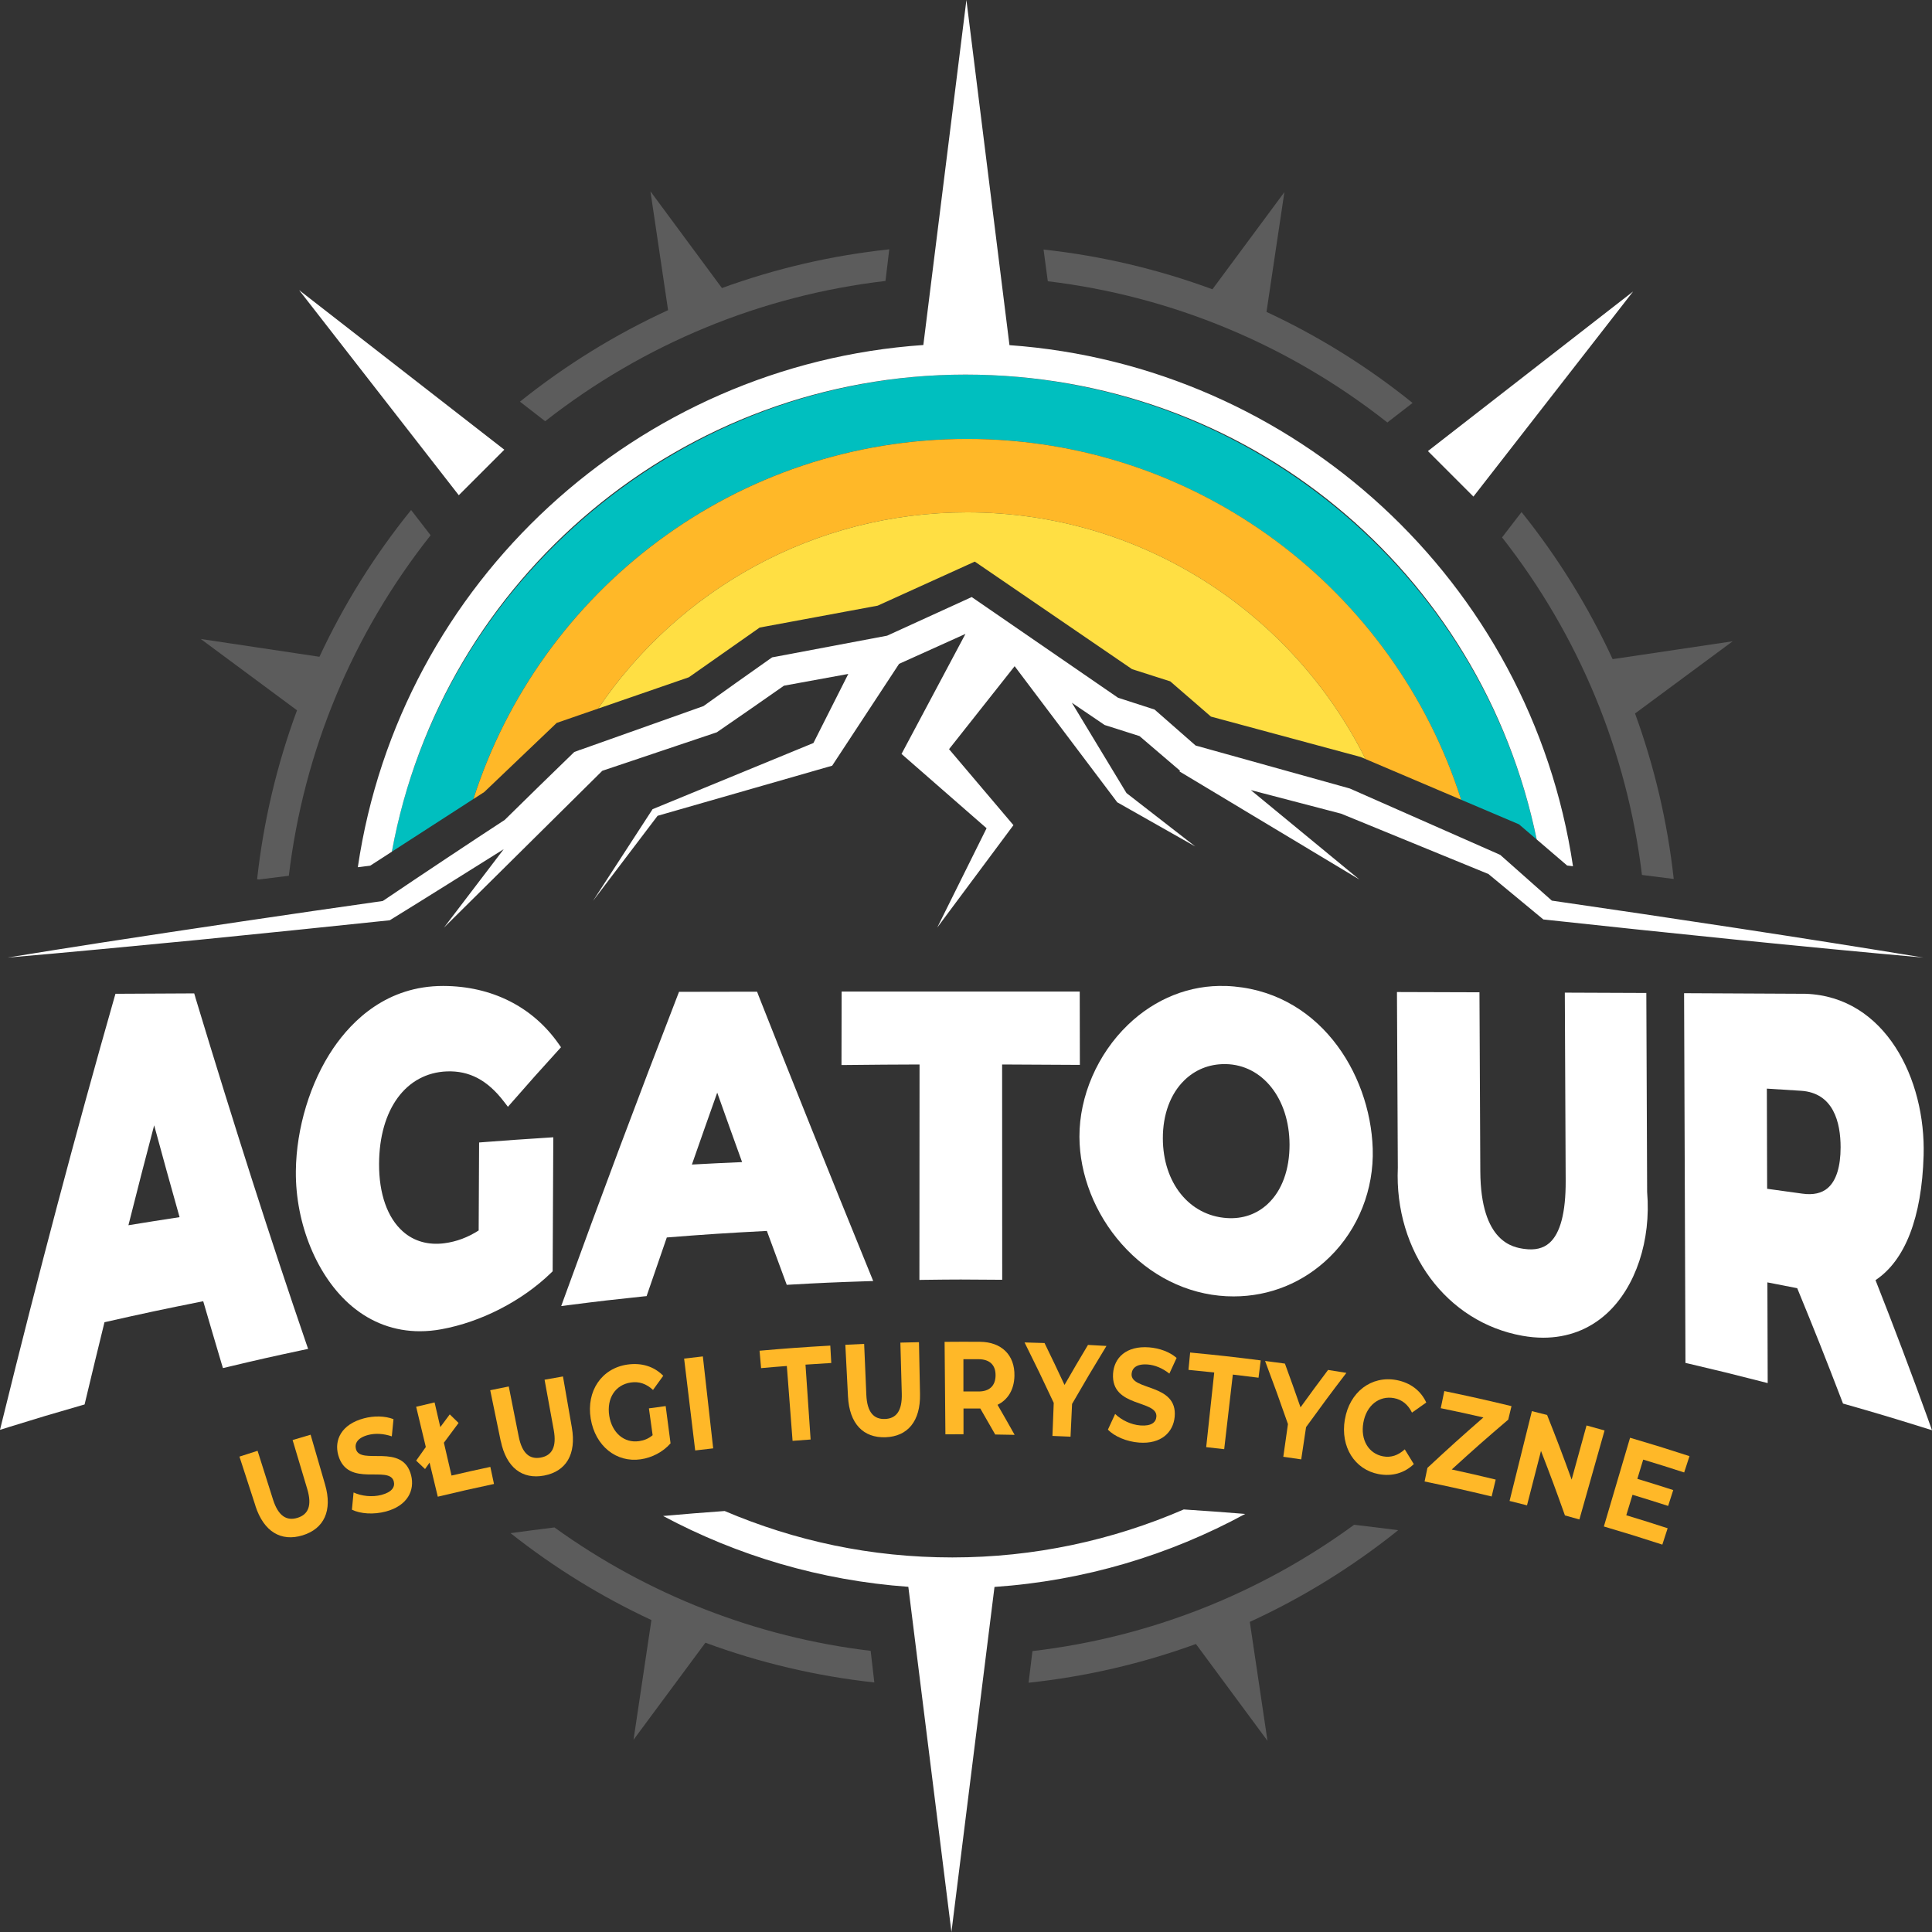
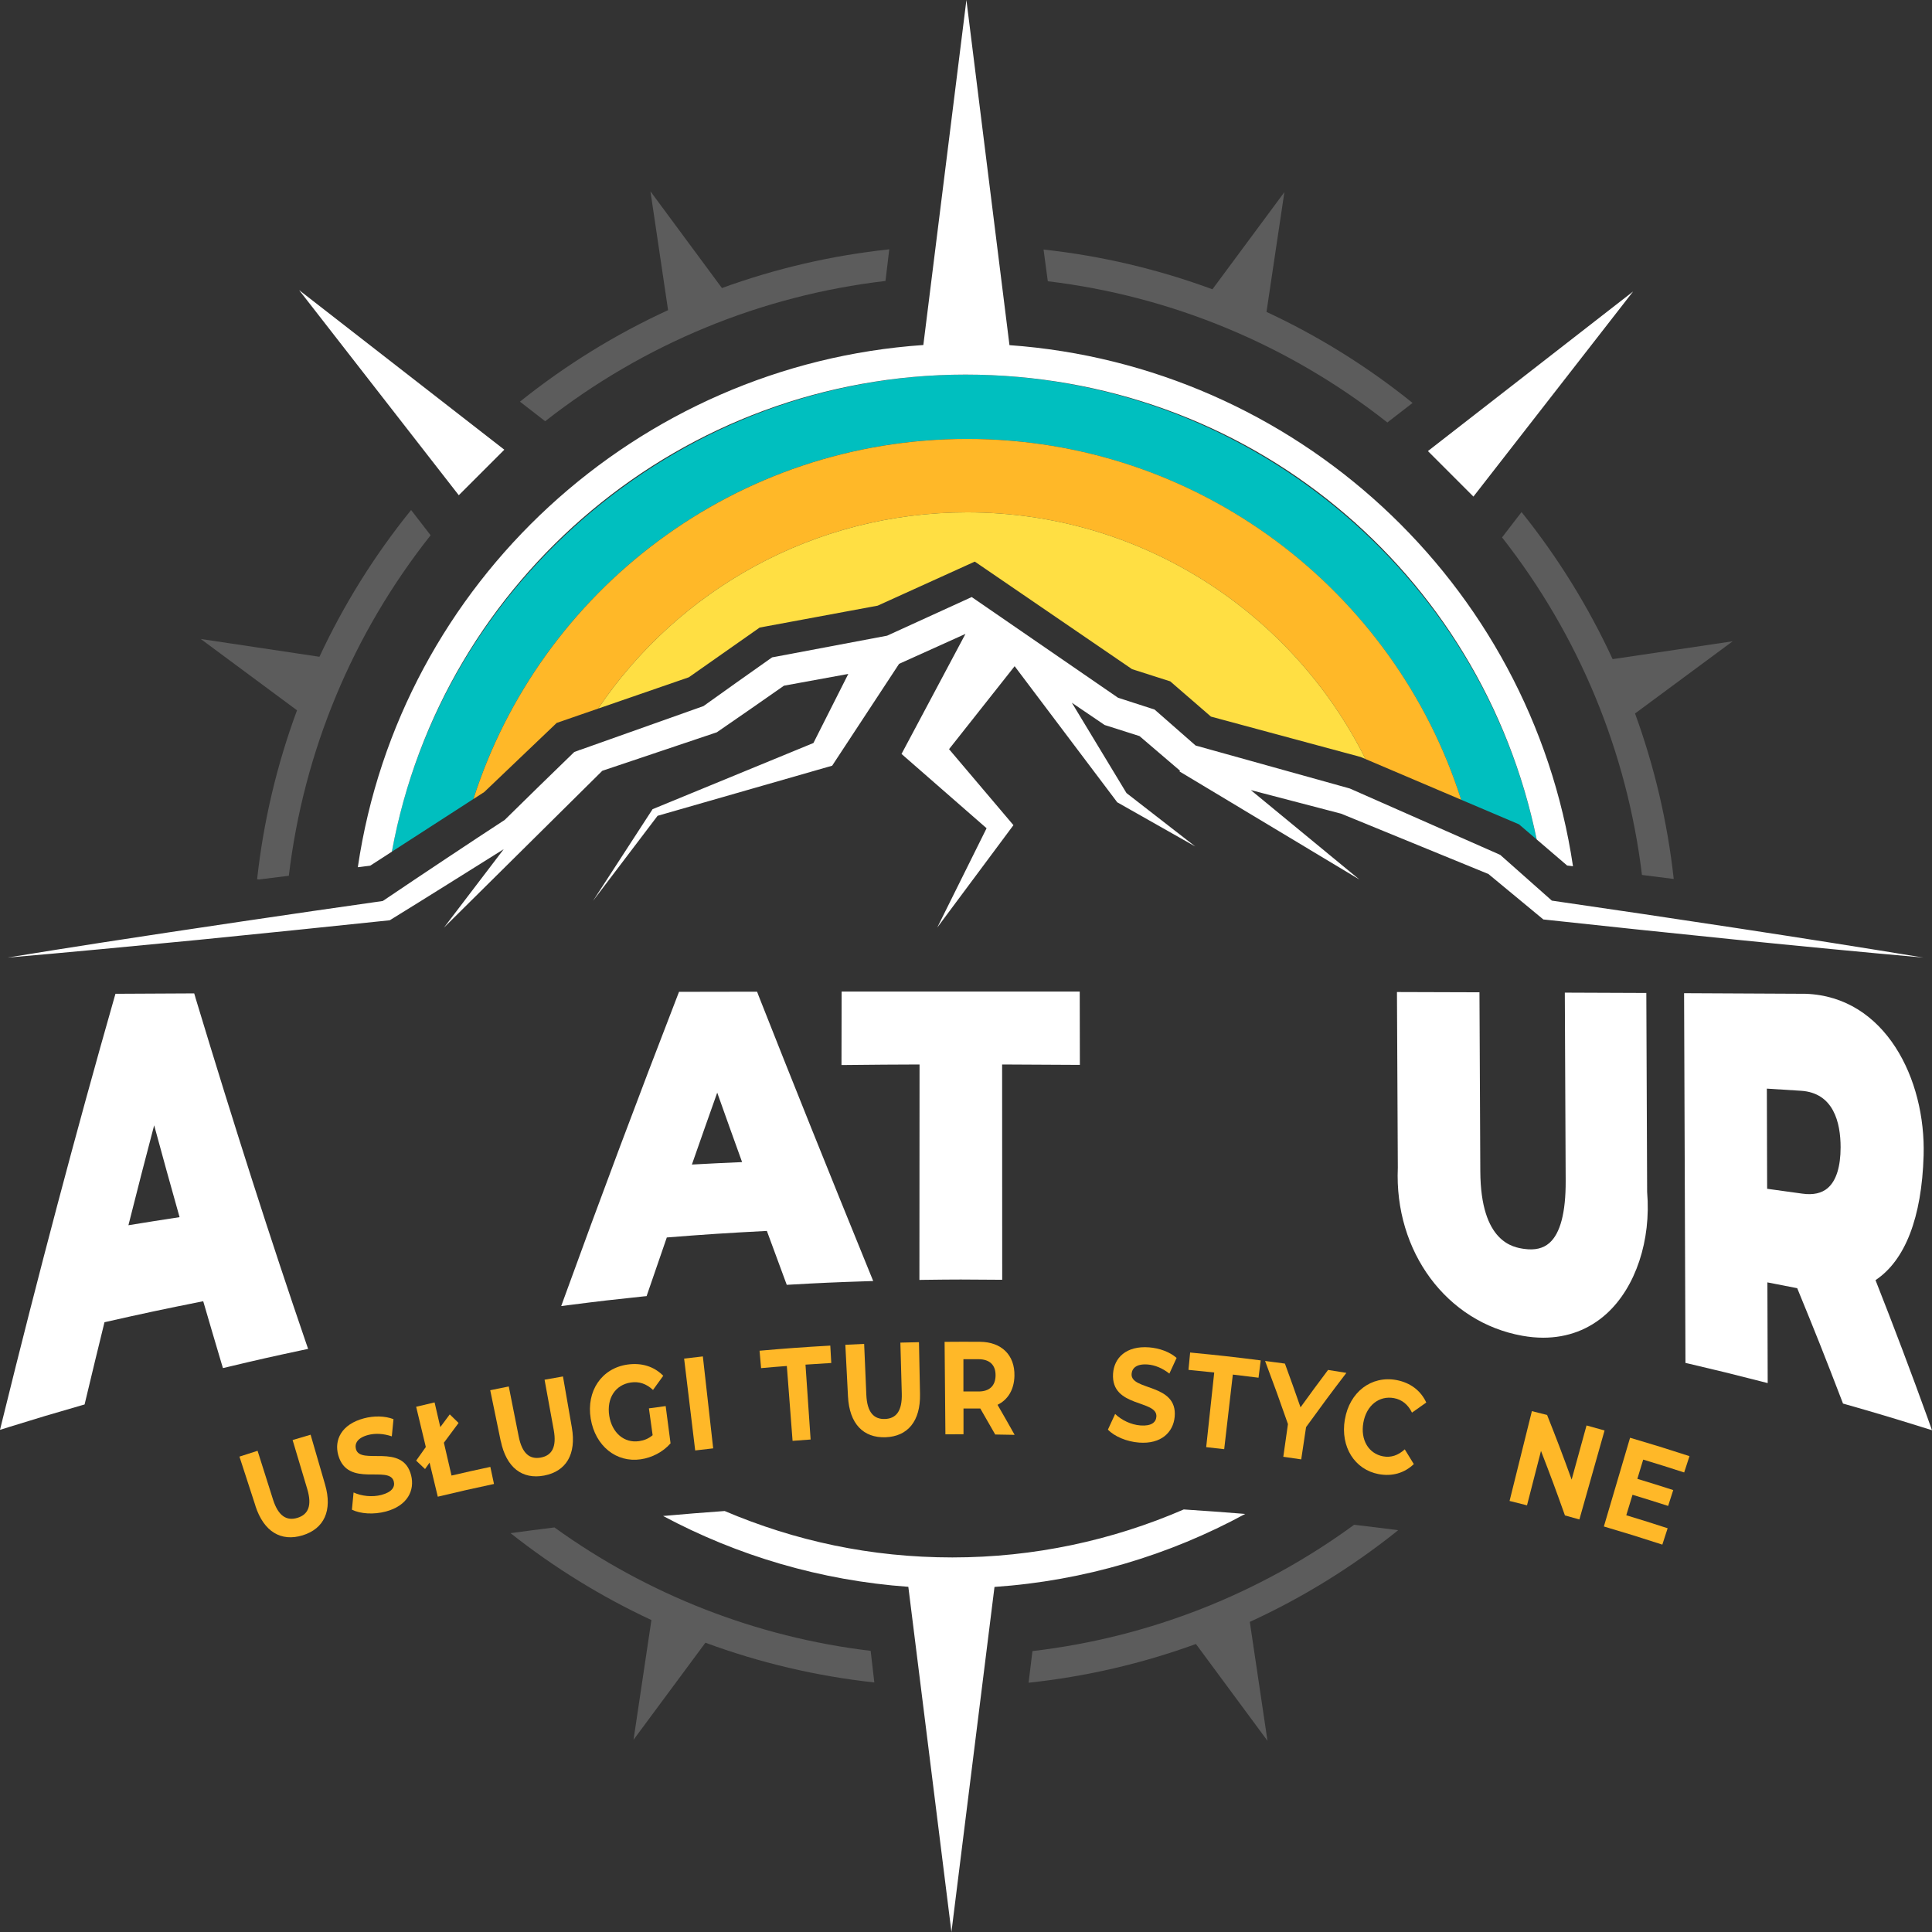
<svg xmlns="http://www.w3.org/2000/svg" width="112" height="112" viewBox="0 0 112 112" fill="none">
  <rect x="0" y="0" width="112" height="112" fill="#333333" stroke="none" />
  <path d="M89.08 48.663C85.887 33.127 72.098 21.716 55.967 21.716C39.835 21.716 25.627 33.483 22.714 49.374L27.442 46.321C31.317 34.212 42.666 25.445 56.066 25.445C69.465 25.445 80.84 34.232 84.702 46.361L88.059 47.788L89.078 48.66L89.08 48.663Z" fill="#00BFBF" />
  <path d="M56.068 25.445C42.668 25.445 31.319 34.212 27.444 46.321L28.073 45.915L32.273 41.908L34.675 41.078C39.309 34.215 47.16 29.702 56.068 29.702C66.183 29.702 74.934 35.528 79.159 44.002L84.704 46.361C80.842 34.232 69.483 25.445 56.068 25.445Z" fill="#FFB828" />
  <path d="M44.039 36.38L50.879 35.111L56.51 32.557L65.625 38.791L67.842 39.5L70.199 41.542L78.879 43.883L79.159 44.002C74.934 35.528 66.183 29.702 56.068 29.702C47.161 29.702 39.309 34.215 34.676 41.078L39.934 39.262L44.039 36.38Z" fill="#FFDF43" />
  <g opacity="0.2">
    <path d="M74.454 11.143L70.286 16.77C67.145 15.611 63.863 14.833 60.496 14.466L60.742 16.304C67.933 17.169 74.724 19.994 80.426 24.491L81.889 23.359C79.271 21.248 76.427 19.481 73.42 18.081L74.456 11.146L74.454 11.143Z" fill="white" />
    <path d="M100.442 37.176L93.486 38.211C92.088 35.186 90.32 32.321 88.205 29.685L87.075 31.154C91.53 36.831 94.321 43.578 95.186 50.722L97.028 50.955C96.666 47.66 95.908 44.441 94.785 41.361L100.445 37.176H100.442Z" fill="white" />
    <path d="M37.706 11.086L38.729 17.98C35.68 19.38 32.797 21.156 30.142 23.285L31.604 24.419C37.326 19.934 44.129 17.13 51.333 16.287L51.551 14.454C48.217 14.808 44.964 15.566 41.851 16.698L37.703 11.086H37.706Z" fill="white" />
    <path d="M18.514 38.073L11.637 37.042L17.218 41.177C16.055 44.319 15.274 47.605 14.905 50.972L15.011 50.985L16.744 50.769C17.607 43.554 20.438 36.744 24.963 31.03L23.832 29.566C21.705 32.195 19.927 35.052 18.517 38.075L18.514 38.073Z" fill="white" />
    <path d="M50.471 95.701C43.839 94.908 37.554 92.447 32.142 88.547C31.289 88.651 30.442 88.763 29.596 88.879C32.13 90.883 34.872 92.569 37.763 93.916L36.726 100.857L40.894 95.23C44.032 96.389 47.317 97.167 50.686 97.534L50.473 95.701H50.471Z" fill="white" />
    <path d="M81.026 88.703C80.185 88.594 79.345 88.49 78.5 88.393C73.011 92.405 66.61 94.925 59.852 95.715L59.628 97.549C62.963 97.195 66.216 96.436 69.329 95.304L73.477 100.916L72.453 94.023C75.502 92.623 78.386 90.846 81.041 88.718L81.028 88.703H81.026Z" fill="white" />
  </g>
  <path d="M11.325 57.809L11.258 57.588L6.694 57.611L6.629 57.834C4.405 65.624 2.219 73.875 0.131 82.357L0 82.89L0.523 82.726C2.209 82.201 3.034 81.956 4.73 81.468L4.904 81.418L4.946 81.242C5.39 79.386 5.615 78.447 6.057 76.651C8.322 76.138 9.535 75.88 11.781 75.434C12.185 76.824 12.413 77.592 12.839 79.029L12.924 79.309L13.209 79.243C14.939 78.829 15.787 78.638 17.52 78.269L17.862 78.197L17.748 77.867C15.683 71.844 13.64 65.47 11.322 57.809H11.325ZM10.407 70.56C9.262 70.736 8.551 70.847 7.445 71.028C8.027 68.716 8.387 67.324 8.937 65.235C9.468 67.195 9.822 68.471 10.41 70.56H10.407Z" fill="white" />
-   <path d="M25.706 57.157H25.684C22.456 57.157 20.443 59.122 19.32 60.77C17.986 62.732 17.176 65.396 17.151 67.891C17.121 70.961 18.393 74.034 20.389 75.716C21.532 76.68 22.88 77.174 24.343 77.174C24.747 77.174 25.161 77.136 25.582 77.059C27.888 76.641 30.265 75.419 31.944 73.789L32.038 73.697L32.075 65.929L31.743 65.951C30.248 66.048 29.524 66.097 28.059 66.209L27.774 66.231L27.749 71.331C27.115 71.737 26.462 71.98 25.763 72.072C24.831 72.193 24.001 71.96 23.361 71.395C22.459 70.6 21.968 69.207 21.975 67.468C21.99 64.303 23.535 62.202 25.907 62.11C27.211 62.063 28.262 62.618 29.214 63.862L29.445 64.162L29.695 63.877C30.739 62.683 31.26 62.096 32.355 60.894L32.522 60.71L32.38 60.507C30.87 58.356 28.5 57.167 25.709 57.157H25.706Z" fill="white" />
  <path d="M43.965 57.685L43.888 57.489L39.364 57.497L39.287 57.695C36.999 63.602 34.785 69.507 32.707 75.238L32.534 75.714L33.037 75.65C34.738 75.431 35.573 75.335 37.289 75.156L37.484 75.137L37.549 74.948C37.995 73.642 38.231 72.963 38.655 71.737C40.943 71.556 42.163 71.477 44.456 71.358C44.865 72.473 45.096 73.095 45.529 74.267L45.609 74.483L45.837 74.47C47.572 74.371 48.425 74.334 50.178 74.277L50.621 74.262L50.453 73.851C48.043 67.936 45.919 62.648 43.962 57.685H43.965ZM40.11 67.51C40.668 65.912 41.025 64.9 41.578 63.342C42.103 64.821 42.458 65.81 43.02 67.368C41.92 67.416 41.213 67.45 40.108 67.51H40.11Z" fill="white" />
  <path d="M58.099 61.709C59.698 61.714 60.595 61.719 62.289 61.731H62.601L62.593 57.482H62.284C57.888 57.482 53.495 57.482 49.1 57.482H48.79L48.782 61.739H49.095C50.798 61.721 51.698 61.714 53.307 61.709L53.299 74.198L53.614 74.193C55.29 74.17 56.111 74.17 57.786 74.188H58.099L58.094 61.707L58.099 61.709Z" fill="white" />
-   <path d="M71.062 57.16C68.987 57.083 66.966 57.886 65.38 59.417C63.617 61.119 62.571 63.543 62.576 65.899C62.583 68.097 63.471 70.359 65.015 72.106C66.644 73.95 68.803 75.028 71.094 75.144C71.235 75.151 71.374 75.154 71.516 75.154C73.613 75.154 75.579 74.351 77.089 72.867C78.75 71.237 79.654 68.947 79.578 66.583C79.431 62.16 76.397 57.353 71.059 57.157L71.062 57.16ZM73.499 69.787C72.859 70.387 72.039 70.674 71.121 70.612C68.945 70.468 67.42 68.573 67.412 66.001C67.407 64.618 67.846 63.421 68.647 62.636C69.279 62.014 70.088 61.687 70.99 61.687C71.015 61.687 71.037 61.687 71.062 61.687C73.191 61.729 74.743 63.686 74.756 66.343C74.761 67.797 74.317 69.019 73.501 69.784L73.499 69.787Z" fill="white" />
  <path d="M95.434 57.563L90.714 57.544L90.764 68.456C90.771 70.29 90.454 71.504 89.817 72.059C89.452 72.376 88.976 72.485 88.366 72.401C87.739 72.312 85.835 72.042 85.815 67.899L85.766 57.524L80.983 57.509L81.033 67.656V67.696C80.825 72.557 83.859 76.653 88.252 77.436C88.666 77.51 89.07 77.548 89.462 77.548C90.87 77.548 92.125 77.074 93.139 76.153C94.824 74.619 95.722 71.906 95.486 69.098L95.439 57.563H95.434Z" fill="white" />
  <path d="M111.792 82.327C110.803 79.589 109.771 76.859 108.725 74.21C110.446 73.068 111.407 70.58 111.514 66.989C111.645 62.561 109.295 57.769 104.667 57.611C101.977 57.596 100.631 57.591 97.941 57.578H97.628L97.708 79.01L97.946 79.064C99.617 79.456 100.43 79.654 102.086 80.08L102.475 80.179L102.458 74.341C103.085 74.46 103.511 74.544 104.186 74.678C105.232 77.223 105.755 78.539 106.786 81.222L106.841 81.366L106.99 81.408C108.772 81.916 109.64 82.176 111.405 82.726L112 82.912L111.789 82.325L111.792 82.327ZM105.966 68.865C105.609 69.175 105.11 69.286 104.483 69.197C103.653 69.081 103.197 69.016 102.443 68.915L102.426 63.109C103.142 63.154 103.598 63.181 104.404 63.233C106.298 63.354 106.7 65.079 106.702 66.504C106.702 67.629 106.449 68.444 105.963 68.865H105.966Z" fill="white" />
  <path d="M94.673 16.897L82.778 26.149L85.416 28.788L94.673 16.897Z" fill="white" />
  <path d="M29.236 26.07L17.339 16.817L26.596 28.709L29.236 26.07Z" fill="white" />
  <path d="M58.52 20.009L56.024 0L53.527 20.001C36.957 21.136 23.185 33.726 20.743 50.274L21.462 50.184L22.717 49.374C25.63 33.483 39.612 21.716 55.969 21.716C72.327 21.716 85.89 33.127 89.083 48.663L90.848 50.175L91.188 50.217C88.729 33.724 75.044 21.188 58.523 20.009H58.52Z" fill="white" />
  <path d="M68.62 87.506C64.49 89.295 59.95 90.286 55.21 90.286C50.47 90.286 46.082 89.327 42.009 87.595C40.814 87.68 39.624 87.776 38.441 87.883C42.748 90.185 47.567 91.624 52.657 91.989L55.156 112L57.652 91.996C62.861 91.639 67.794 90.153 72.185 87.764C71.002 87.667 69.812 87.581 68.62 87.504V87.506Z" fill="white" />
  <path d="M89.955 52.204L87.04 49.62L86.973 49.56L86.874 49.515C86.832 49.498 78.291 45.729 78.254 45.712L78.194 45.694L69.421 43.249H69.418L69.311 43.219L67.058 41.244L66.927 41.13L66.755 41.076L64.814 40.449L56.747 34.898L56.331 34.611L55.87 34.822L51.427 36.851L44.952 38.073L44.763 38.107L44.609 38.214C43.33 39.116 42.053 40.02 40.782 40.932L33.602 43.482L33.59 43.469L33.572 43.492L33.456 43.534L33.292 43.593C31.941 44.897 30.6 46.215 29.259 47.531C27.464 48.7 24.404 50.737 22.191 52.231C17.314 52.922 10.739 53.896 5.903 54.642C4.078 54.92 2.256 55.219 0.434 55.512C3.557 55.252 8.327 54.791 11.461 54.489C14.26 54.213 19.803 53.644 22.595 53.349C24.806 51.988 27 50.603 29.201 49.228L25.736 53.775L34.916 44.684L41.448 42.488L41.553 42.453C42.857 41.559 44.153 40.657 45.447 39.75L49.176 39.069L47.155 43.073C45.507 43.752 37.918 46.871 37.831 46.909L37.797 46.961L34.378 52.224L38.121 47.293L47.998 44.458L48.241 44.389L48.43 44.101L52.121 38.484L55.969 36.747L52.711 42.865L52.262 43.707L52.847 44.218L57.193 48.014L54.333 53.772L58.49 48.185L58.75 47.835C58.703 47.781 56.214 44.842 55.017 43.43L58.82 38.62L64.71 46.433L64.767 46.51L64.812 46.535L69.292 49.072L65.303 45.974L62.137 40.739L63.932 41.958L64.038 42.03L64.157 42.067L66.059 42.672L68.342 44.624L68.407 44.679L68.377 44.721L78.807 50.987L72.512 45.803L77.751 47.171L86.286 50.668L89.328 53.185L89.469 53.302L89.63 53.319C96.577 54.07 104.56 54.897 111.499 55.512C104.679 54.387 96.827 53.207 89.955 52.209V52.204Z" fill="white" />
  <path d="M14.81 87.298C14.439 86.156 14.253 85.583 13.881 84.441C14.302 84.305 14.511 84.238 14.932 84.104C15.289 85.231 15.467 85.796 15.825 86.924C16.132 87.895 16.623 88.18 17.24 87.992C17.865 87.801 18.103 87.291 17.81 86.314C17.471 85.182 17.302 84.615 16.962 83.48C17.379 83.356 17.59 83.294 18.006 83.172C18.341 84.327 18.509 84.902 18.844 86.057C19.285 87.573 18.787 88.621 17.543 89.005C16.298 89.387 15.294 88.8 14.806 87.298H14.81Z" fill="#FFB828" />
  <path d="M20.401 87.519C20.438 87.12 20.458 86.919 20.497 86.52C20.961 86.733 21.578 86.802 22.114 86.661C22.724 86.5 22.91 86.198 22.828 85.881C22.577 84.909 20.148 86.277 19.61 84.359C19.364 83.482 19.786 82.57 21.095 82.223C21.672 82.07 22.307 82.075 22.811 82.27C22.771 82.669 22.753 82.868 22.714 83.267C22.22 83.101 21.747 83.081 21.343 83.187C20.716 83.353 20.549 83.685 20.636 84.01C20.897 84.964 23.356 83.618 23.834 85.529C24.052 86.399 23.624 87.291 22.364 87.625C21.665 87.811 20.894 87.761 20.403 87.519H20.401Z" fill="#FFB828" />
  <path d="M28.426 85.038C28.51 85.435 28.552 85.633 28.637 86.027C27.33 86.307 26.678 86.453 25.379 86.765C25.188 85.975 25.094 85.581 24.903 84.79C24.796 84.939 24.744 85.013 24.64 85.162C24.434 84.966 24.333 84.867 24.125 84.674C24.348 84.357 24.459 84.198 24.685 83.884C24.459 82.952 24.348 82.484 24.125 81.552C24.551 81.45 24.767 81.398 25.193 81.299C25.327 81.871 25.394 82.159 25.525 82.731C25.743 82.436 25.852 82.288 26.073 81.993C26.279 82.191 26.381 82.29 26.584 82.491C26.242 82.947 26.071 83.177 25.733 83.636C25.91 84.397 25.999 84.778 26.175 85.539C27.072 85.331 27.521 85.231 28.423 85.038H28.426Z" fill="#FFB828" />
  <path d="M29.026 83.534C28.783 82.357 28.661 81.77 28.419 80.593C28.847 80.504 29.063 80.462 29.494 80.375C29.725 81.534 29.839 82.114 30.07 83.276C30.268 84.278 30.722 84.615 31.354 84.496C31.991 84.374 32.283 83.894 32.1 82.892C31.887 81.728 31.783 81.145 31.569 79.983C31.996 79.907 32.209 79.867 32.636 79.795C32.841 80.98 32.945 81.572 33.151 82.754C33.421 84.31 32.816 85.296 31.547 85.539C30.278 85.779 29.351 85.083 29.031 83.537L29.026 83.534Z" fill="#FFB828" />
  <path d="M37.618 81.644C38.008 81.589 38.201 81.564 38.59 81.512C38.704 82.374 38.759 82.808 38.873 83.671C38.434 84.176 37.787 84.505 37.145 84.597C35.734 84.803 34.51 83.834 34.244 82.241C33.982 80.645 34.874 79.322 36.367 79.106C37.19 78.987 37.919 79.213 38.449 79.755C38.211 80.082 38.092 80.249 37.856 80.576C37.462 80.211 37.043 80.075 36.572 80.144C35.67 80.276 35.162 81.061 35.318 82.07C35.474 83.061 36.183 83.671 37.051 83.544C37.336 83.502 37.591 83.405 37.834 83.2C37.747 82.578 37.705 82.266 37.618 81.644Z" fill="#FFB828" />
  <path d="M39.659 78.759C40.093 78.707 40.311 78.683 40.745 78.633C40.985 80.764 41.104 81.832 41.344 83.963C40.928 84.01 40.72 84.035 40.301 84.084C40.045 81.953 39.916 80.888 39.659 78.759Z" fill="#FFB828" />
  <path d="M45.616 79.188C45.019 79.233 44.719 79.257 44.121 79.312C44.087 78.908 44.069 78.707 44.032 78.303C45.671 78.16 46.492 78.1 48.133 78.006C48.155 78.41 48.167 78.611 48.19 79.014C47.592 79.049 47.292 79.067 46.695 79.109C46.814 80.846 46.873 81.713 46.992 83.45C46.573 83.48 46.365 83.495 45.946 83.527C45.812 81.79 45.748 80.922 45.614 79.188H45.616Z" fill="#FFB828" />
  <path d="M49.159 80.96C49.097 79.76 49.067 79.161 49.005 77.959C49.441 77.937 49.659 77.927 50.096 77.907C50.148 79.089 50.173 79.679 50.222 80.861C50.267 81.879 50.661 82.283 51.301 82.26C51.945 82.238 52.305 81.807 52.277 80.789C52.245 79.607 52.228 79.014 52.196 77.833C52.627 77.82 52.843 77.815 53.274 77.808C53.299 79.01 53.309 79.609 53.334 80.811C53.366 82.389 52.62 83.274 51.333 83.319C50.046 83.363 49.24 82.536 49.159 80.957V80.96Z" fill="#FFB828" />
  <path d="M57.692 83.157C57.35 82.555 57.179 82.256 56.829 81.653C56.809 81.653 56.797 81.653 56.777 81.653C56.408 81.653 56.224 81.651 55.855 81.651C55.855 82.248 55.855 82.548 55.855 83.145C55.436 83.145 55.225 83.145 54.806 83.15C54.786 81.004 54.779 79.931 54.759 77.788C55.575 77.781 55.984 77.781 56.802 77.785C58.062 77.793 58.835 78.556 58.808 79.76C58.79 80.566 58.428 81.145 57.828 81.438C58.23 82.134 58.428 82.481 58.82 83.18C58.369 83.17 58.143 83.165 57.695 83.16L57.692 83.157ZM56.733 78.794C56.381 78.794 56.202 78.791 55.85 78.794C55.85 79.542 55.85 79.916 55.85 80.665C56.2 80.665 56.373 80.665 56.72 80.665C57.372 80.67 57.707 80.323 57.714 79.738C57.722 79.148 57.392 78.799 56.73 78.794H56.733Z" fill="#FFB828" />
-   <path d="M62.149 81.388C62.115 82.147 62.097 82.528 62.06 83.286C61.641 83.267 61.43 83.257 61.011 83.242C61.041 82.476 61.056 82.092 61.086 81.326C60.429 79.921 60.089 79.22 59.395 77.823C59.859 77.835 60.089 77.84 60.553 77.857C61.024 78.826 61.257 79.312 61.711 80.286C62.246 79.354 62.519 78.891 63.072 77.966C63.501 77.989 63.714 78.001 64.143 78.026C63.327 79.364 62.928 80.038 62.149 81.388Z" fill="#FFB828" />
  <path d="M64.227 82.877C64.393 82.513 64.477 82.332 64.646 81.968C65.01 82.323 65.566 82.593 66.111 82.635C66.736 82.682 67.009 82.461 67.036 82.132C67.12 81.131 64.398 81.621 64.525 79.634C64.582 78.725 65.278 78.004 66.617 78.108C67.21 78.155 67.802 78.365 68.209 78.72C68.04 79.084 67.956 79.265 67.79 79.629C67.383 79.309 66.947 79.133 66.533 79.101C65.891 79.052 65.625 79.309 65.6 79.646C65.529 80.633 68.278 80.174 68.097 82.134C68.015 83.026 67.319 83.727 66.029 83.628C65.313 83.574 64.606 83.272 64.23 82.88L64.227 82.877Z" fill="#FFB828" />
  <path d="M70.39 79.565C69.792 79.5 69.495 79.47 68.897 79.413C68.937 79.01 68.954 78.809 68.994 78.407C70.633 78.566 71.451 78.655 73.085 78.863C73.033 79.265 73.008 79.466 72.958 79.867C72.363 79.793 72.066 79.755 71.468 79.686C71.267 81.416 71.168 82.28 70.968 84.01C70.551 83.963 70.34 83.938 69.924 83.893C70.11 82.161 70.201 81.297 70.39 79.565Z" fill="#FFB828" />
  <path d="M75.715 82.724C75.601 83.475 75.544 83.851 75.433 84.602C75.016 84.54 74.808 84.508 74.394 84.451C74.501 83.693 74.555 83.314 74.664 82.555C74.151 81.088 73.888 80.358 73.338 78.896C73.799 78.955 74.03 78.985 74.488 79.049C74.858 80.063 75.039 80.568 75.393 81.584C76.023 80.712 76.343 80.278 76.99 79.416C77.414 79.483 77.627 79.517 78.051 79.587C77.099 80.833 76.633 81.463 75.718 82.726L75.715 82.724Z" fill="#FFB828" />
  <path d="M77.964 82.29C78.232 80.695 79.503 79.731 80.954 80.003C81.759 80.154 82.367 80.618 82.682 81.306C82.349 81.54 82.183 81.656 81.854 81.891C81.626 81.425 81.276 81.138 80.812 81.051C79.947 80.89 79.211 81.478 79.035 82.474C78.859 83.47 79.337 84.268 80.18 84.426C80.631 84.51 81.05 84.374 81.435 84.02C81.645 84.362 81.752 84.533 81.96 84.875C81.415 85.397 80.706 85.601 79.927 85.457C78.541 85.199 77.694 83.886 77.961 82.293L77.964 82.29Z" fill="#FFB828" />
-   <path d="M86.708 85.769C86.614 86.163 86.567 86.359 86.472 86.753C84.92 86.381 84.144 86.208 82.585 85.883C82.649 85.569 82.684 85.41 82.749 85.095C84.023 83.911 84.672 83.326 85.994 82.171C85.007 81.946 84.514 81.839 83.522 81.634C83.604 81.237 83.646 81.039 83.728 80.642C85.29 80.967 86.068 81.143 87.623 81.515C87.548 81.827 87.511 81.983 87.434 82.298C86.098 83.438 85.443 84.015 84.159 85.187C85.178 85.41 85.689 85.526 86.705 85.772L86.708 85.769Z" fill="#FFB828" />
  <path d="M93.019 82.922C92.434 84.986 92.142 86.019 91.559 88.084C91.225 87.989 91.058 87.942 90.721 87.851C90.188 86.352 89.91 85.603 89.333 84.112C89.008 85.373 88.847 86.005 88.522 87.266C88.118 87.162 87.915 87.11 87.511 87.011C88.029 84.929 88.287 83.886 88.805 81.805C89.157 81.891 89.335 81.936 89.687 82.028C90.28 83.524 90.565 84.273 91.11 85.774C91.455 84.518 91.629 83.891 91.973 82.635C92.392 82.749 92.603 82.808 93.022 82.927L93.019 82.922Z" fill="#FFB828" />
  <path d="M96.674 88.597C96.55 88.976 96.49 89.164 96.367 89.543C95.015 89.104 94.339 88.894 92.978 88.492C93.585 86.433 93.887 85.405 94.497 83.348C95.878 83.755 96.567 83.968 97.941 84.414C97.817 84.793 97.757 84.981 97.633 85.36C96.686 85.053 96.21 84.904 95.258 84.615C95.122 85.061 95.055 85.284 94.919 85.73C95.752 85.982 96.168 86.114 96.999 86.381C96.88 86.748 96.82 86.934 96.704 87.3C95.878 87.035 95.467 86.907 94.639 86.654C94.495 87.13 94.423 87.367 94.277 87.841C95.239 88.133 95.717 88.284 96.674 88.594V88.597Z" fill="#FFB828" />
</svg>